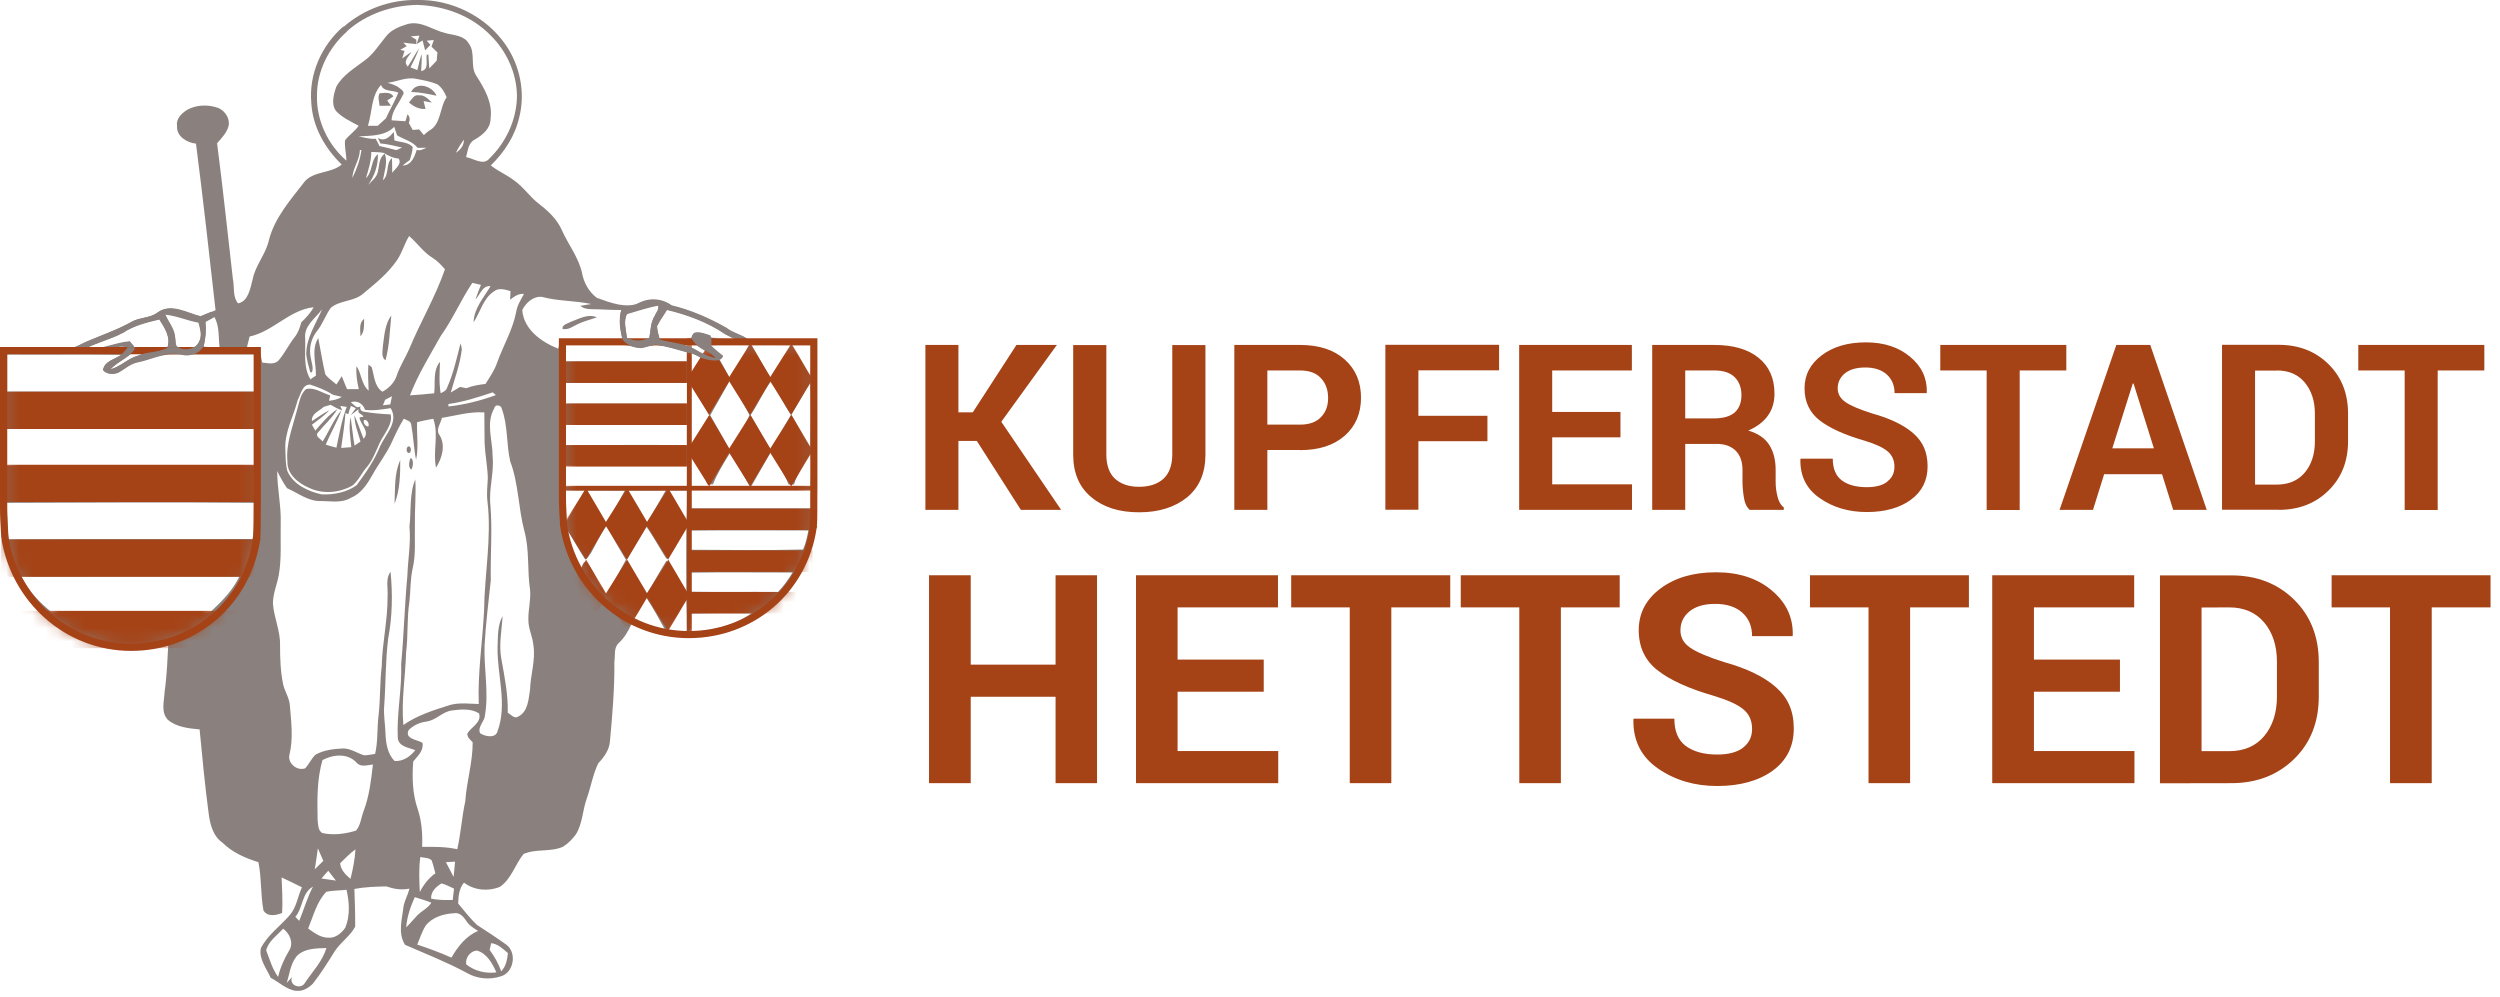
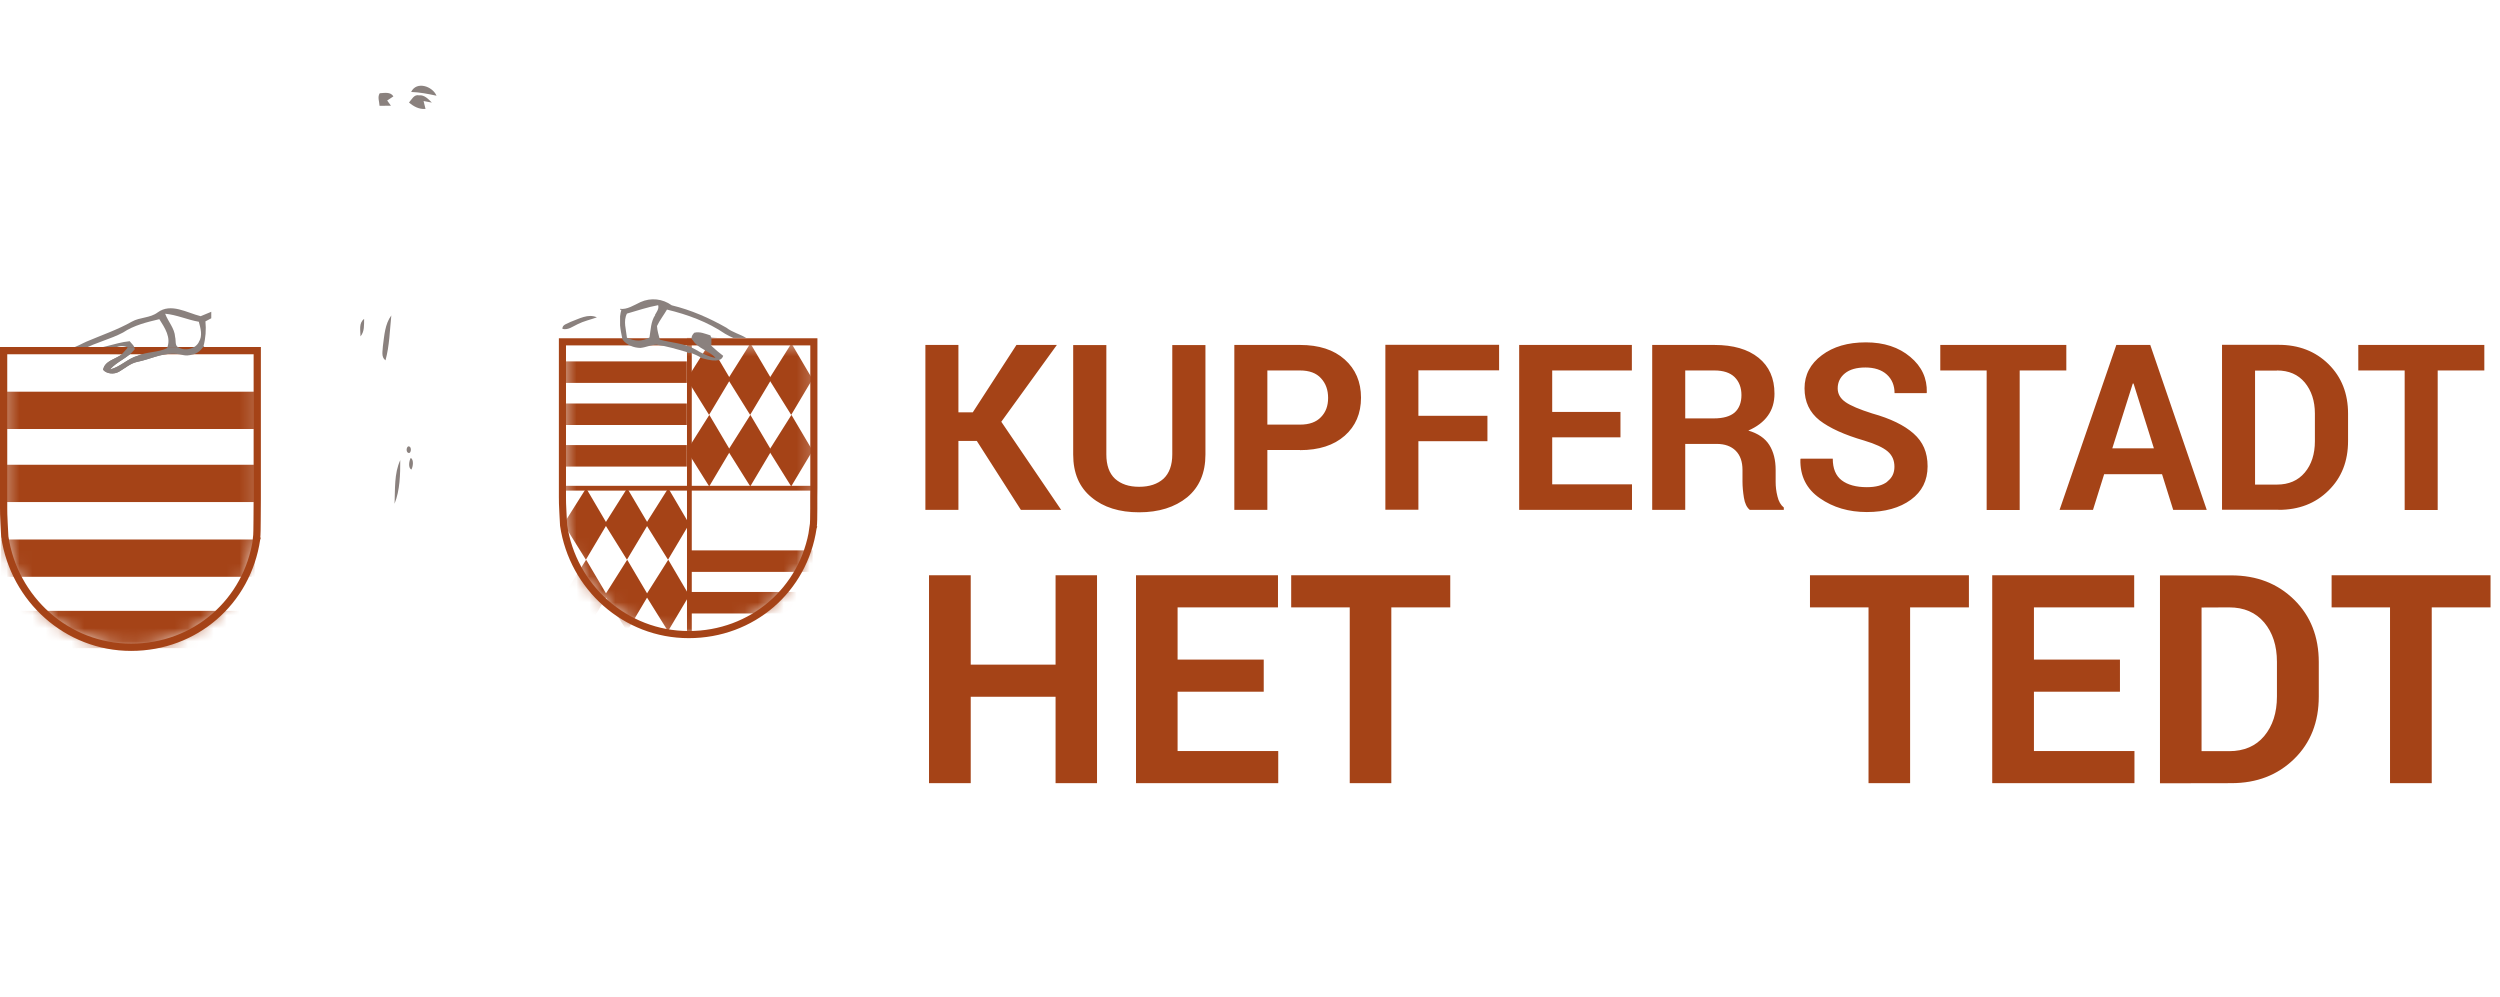
<svg xmlns="http://www.w3.org/2000/svg" width="193" height="77" viewBox="0 0 193 77" fill="none">
  <g clip-path="url(#clip0_257_1714)">
-     <path d="M26.53 2.07C28.08 0.71 30.14 -0.04 32.2 2.27473e-05C34.85 -0.06 37.51 1.25 39.03 3.45C40.14 5.05 40.57 7.14 40.09 9.04C39.77 10.48 38.94 11.75 37.89 12.77C38.45 13.22 39.12 13.49 39.68 13.92C40.41 14.43 40.91 15.21 41.62 15.75C42.33 16.29 43.02 16.94 43.38 17.78C43.88 18.89 44.66 19.86 44.93 21.06C45.06 21.81 45.46 22.53 46.07 22.99C47.13 23.37 48.34 23.86 49.45 23.36C50.25 23.01 51.15 23.11 51.86 23.61C53.34 23.97 54.75 24.59 56.08 25.34C56.59 25.75 57.28 25.84 57.79 26.24C59.51 26.28 61.24 26.24 62.96 26.26C62.98 28.72 62.94 31.18 62.92 33.64C62.89 34.6 63.07 35.55 63 36.51C63.02 38.43 63.09 40.39 62.52 42.24C61.88 44.38 60.36 46.16 58.58 47.45C56.22 49.12 53.06 49.65 50.3 48.77C49.76 48.61 49.25 48.41 48.74 48.2C48.5 48.72 48.21 49.23 47.79 49.62C47.36 49.98 47.51 50.6 47.43 51.09C47.45 53.13 47.28 55.16 47.09 57.2C47.05 57.88 46.64 58.45 46.19 58.92C45.77 59.78 45.62 60.74 45.3 61.64C44.97 62.55 44.98 63.57 44.46 64.41C44.19 64.78 43.85 65.13 43.46 65.37C42.5 65.8 41.38 65.5 40.42 65.93C39.76 66.74 39.49 67.84 38.6 68.46C37.69 68.84 36.61 68.74 35.82 68.14C35.44 68.58 35.39 69.19 35.37 69.75C35.84 70.32 36.29 70.9 36.83 71.41C37.59 71.9 38.35 72.4 39.09 72.93C39.93 73.55 39.67 75.11 38.64 75.38C37.79 75.66 36.8 75.56 36.02 75.1C34.49 74.27 32.86 73.64 31.27 72.94C30.68 72.01 31.06 70.92 31.16 69.92C31.26 69.47 31.5 69.06 31.61 68.6C31 68.73 30.4 68.63 29.82 68.43C29 68.45 28.17 68.47 27.36 68.63C27.39 69.6 27.43 70.57 27.42 71.54C27.03 72.28 26.29 72.74 25.84 73.44C25.31 74.29 24.78 75.14 24.16 75.93C23.83 76.28 23.36 76.54 22.87 76.5C22.11 76.4 21.55 75.82 20.9 75.49C20.58 74.76 19.96 74.03 20.14 73.2C20.65 72.19 21.61 71.52 22.34 70.68C22.89 70.07 22.98 69.22 23.31 68.5C22.79 68.24 22.27 67.98 21.74 67.74C21.78 68.65 21.83 69.57 21.78 70.48C21.31 70.67 20.65 70.8 20.34 70.29C20.11 69.06 20.2 67.79 19.95 66.56C18.94 66.25 17.94 65.81 17.17 65.05C16.42 64.53 16.21 63.59 16.1 62.74C15.82 60.6 15.61 58.46 15.41 56.31C14.56 56.23 13.63 56.14 12.95 55.56C12.4 54.97 12.68 54.1 12.71 53.38C12.89 52.12 12.93 50.86 13 49.59C11.53 49.95 9.98 50.17 8.49 49.83C5.84 49.37 3.35 47.86 1.87 45.6C0.74 43.87 1.19209e-06 41.82 0.07 39.74C0.1 35.51 0.02 31.28 0.11 27.05C1.82 26.86 3.55 27.06 5.27 26.94C5.78 26.89 6.2 26.58 6.66 26.39C7.83 25.88 9.04 25.48 10.16 24.85C10.78 24.5 11.57 24.58 12.15 24.14C13.18 23.39 14.4 24.18 15.47 24.43C15.86 24.26 16.25 24.11 16.64 23.95C16.16 19.66 15.68 15.37 15.13 11.09C14.44 11.02 13.6 10.52 13.67 9.73C13.57 9.18 14.01 8.76 14.43 8.49C15.17 8.07 16.1 8.05 16.89 8.35C17.4 8.59 17.78 9.18 17.64 9.75C17.5 10.27 17.1 10.66 16.76 11.06C17.21 14.55 17.58 18.06 17.98 21.55C18.11 22.16 17.95 22.93 18.38 23.42C19.18 23.26 19.32 22.25 19.5 21.58C19.71 20.48 20.52 19.63 20.76 18.54C21.21 16.77 22.46 15.4 23.54 13.99C24.29 13.18 25.56 13.4 26.38 12.7C25.07 11.44 24.12 9.75 24.03 7.91C23.84 5.7 24.84 3.48 26.51 2.04M26.79 2.43C25.38 3.68 24.45 5.51 24.47 7.41C24.43 9.31 25.32 11.17 26.74 12.4C26.74 11.88 26.58 11.36 26.64 10.83C26.94 10.42 27.4 10.14 27.69 9.71C27.08 9.38 26.44 9.09 25.95 8.58C25.54 8.04 25.76 7.31 25.95 6.72C26.44 5.79 27.39 5.26 28.19 4.64C28.85 4.15 29.28 3.44 29.8 2.81C30.21 2.28 30.87 2.04 31.48 1.85C32.52 1.59 33.41 2.32 34.37 2.55C35 2.73 35.82 2.71 36.19 3.36C36.74 4.09 36.27 5.1 36.77 5.85C37.41 6.84 38.05 7.95 37.87 9.18C37.87 9.93 37.24 10.44 36.64 10.78C36.14 11.04 36.12 11.65 35.98 12.13C36.55 12.22 37.3 12.81 37.77 12.25C39.08 10.98 39.9 9.21 39.91 7.38C39.88 5.65 39.12 3.96 37.89 2.75C36.42 1.22 34.3 0.44 32.2 0.38C30.24 0.41 28.26 1.09 26.79 2.41M31.71 2.81C31.85 2.9 31.99 2.98 32.14 3.06V3.4C31.8 3.37 31.47 3.34 31.13 3.29L31.4 3.56C31.28 3.63 31.02 3.78 30.9 3.85L31.23 3.93C31.19 4.07 31.09 4.36 31.05 4.51C31.28 4.34 31.52 4.17 31.76 4.01C31.57 4.37 31.08 4.72 31.48 5.14C31.79 4.68 32.04 4.18 32.36 3.72C32.18 4.23 31.93 4.72 31.69 5.2C31.87 5.27 32.05 5.34 32.22 5.41C32.32 4.99 32.41 4.57 32.55 4.17C32.57 4.61 32.54 5.04 32.51 5.48C33.14 5.4 32.87 4.66 32.94 4.23L33.07 4.21C33.09 4.57 33.11 4.92 33.14 5.28C33.33 5.08 33.52 4.88 33.71 4.69C33.73 4.48 33.75 4.26 33.77 4.05C33.62 3.9 33.46 3.75 33.31 3.6C33.37 3.43 33.43 3.26 33.49 3.09C33.35 3.1 33.08 3.13 32.94 3.14L33.23 3.46L32.82 3.89C32.75 3.63 32.69 3.38 32.62 3.12C32.47 3.22 32.31 3.31 32.16 3.41C32.23 3.19 32.3 2.97 32.38 2.75C32.16 2.77 31.93 2.79 31.7 2.81M29.9 6.39C30.22 6.48 30.56 6.57 30.83 6.79C30.99 6.91 31.3 7.12 31.09 7.35C30.8 8 30.25 8.55 30.23 9.29C30.59 9.32 30.94 9.34 31.3 9.36C31.34 9.22 31.42 8.95 31.46 8.82C31.64 9.01 31.67 9.24 31.56 9.49C31.66 9.67 31.76 9.85 31.86 10.03C31.98 10.03 32.24 10 32.36 9.99C32.48 10.13 32.6 10.28 32.72 10.43C32.84 10.31 32.97 10.2 33.11 10.1C34.08 9.6 33.91 8.32 34.48 7.51C34.33 7.13 34.11 6.76 33.78 6.52C33.27 6.29 32.7 6.2 32.15 6.09C31.38 5.92 30.64 6.31 29.88 6.4M28.41 9.71C28.66 9.71 28.91 9.71 29.16 9.71C29.36 9.52 29.58 9.33 29.79 9.14C30.09 8.47 30.48 7.84 30.75 7.15C30.31 6.94 29.59 7.11 29.42 6.55C28.64 7.41 28.74 8.64 28.41 9.7M27.66 10.52C28.1 10.62 28.55 10.75 29 10.71C29.11 10.89 29.2 11.08 29.29 11.27C29.73 11.37 30.17 11.47 30.6 11.59C30.75 11.52 30.9 11.46 31.04 11.39C30.48 11.28 29.94 11.11 29.37 11.08L29.17 10.65C29.73 10.96 30.07 10.56 30.4 10.19C30.41 10.35 30.43 10.68 30.45 10.84C30.92 10.99 31.5 10.96 31.86 11.34C31.85 11.69 31.74 12.02 31.64 12.35C31.45 12.49 31.26 12.63 31.08 12.78C31.76 12.77 32 12.11 32.17 11.57C32.45 11.66 32.68 11.51 32.92 11.41C32.69 11.41 32.47 11.41 32.24 11.41C31.84 10.9 31.18 10.77 30.66 10.45C30.58 10.23 30.5 10.01 30.44 9.79C29.7 10.53 28.61 10.47 27.65 10.53M35.2 11.79C35.55 11.56 35.83 11.23 35.81 10.78C35.58 11.1 35.37 11.43 35.2 11.79ZM27.78 11.56C27.78 12.34 27.23 12.97 27.2 13.74C27.54 13.06 27.81 12.33 27.9 11.58H27.78V11.56ZM28.66 11.73C28.67 12.43 28.44 13.09 28.25 13.76C28.79 13.25 28.6 12.37 29.17 11.9C29.21 12.75 28.91 13.57 28.43 14.26C28.72 13.96 29.09 13.68 29.18 13.24C29.29 12.76 29.24 12.18 29.71 11.87C29.95 12.56 29.67 13.24 29.56 13.92C30.08 13.47 29.75 12.65 30.26 12.2C30.28 12.58 30.27 12.96 30.28 13.34C30.5 13.03 31.06 12.65 30.77 12.24C30.34 12.21 29.97 12.01 29.61 11.8C29.29 11.74 28.97 11.75 28.66 11.73ZM31.58 18.23C31.22 18.81 31.05 19.5 30.66 20.07C29.97 21.09 29 21.87 28.06 22.65C27.35 23.29 26.28 23.16 25.55 23.75C25.13 24.31 24.92 25.01 24.47 25.56C24 26.15 23.83 26.93 24 27.66C24.05 28.01 24.22 28.39 24.08 28.75L23.95 28.73C23.82 28.28 23.7 27.82 23.64 27.35C23.64 26.07 24.39 25 24.87 23.87C24.36 24.57 23.44 25.16 23.56 26.13C23.6 27.19 23.39 28.34 23.97 29.29L24.11 29.18L24.39 29C24.41 28.04 24.01 26.97 24.57 26.1C24.75 27.03 24.9 27.97 25.11 28.89C25.34 29.21 25.68 29.42 25.97 29.68C26.11 29.47 26.25 29.26 26.38 29.04C26.52 29.37 26.65 29.71 26.79 30.04C27.09 30.04 27.39 30.04 27.7 30.04C27.56 29.46 27.47 28.86 27.52 28.26C27.92 28.85 27.89 29.67 28.46 30.16C28.43 29.49 28.39 28.81 28.44 28.14L28.69 28.34C28.9 28.99 28.88 29.81 29.52 30.24C30.03 29.97 30.47 29.52 30.64 28.96C30.88 28.26 31.28 27.64 31.58 26.97C32.44 24.88 33.61 22.93 34.35 20.79C34.06 20.45 33.76 20.13 33.37 19.89C32.67 19.46 32.21 18.75 31.58 18.22M36.46 21.84C35.58 23.16 34.96 24.63 34.03 25.93C33.19 27.43 32.27 28.91 31.65 30.52C32.27 30.48 32.9 30.43 33.52 30.36C33.62 29.55 33.4 28.6 33.97 27.93C33.94 28.74 33.88 29.56 34.02 30.36C34.23 30.25 34.47 30.15 34.53 29.89C35.01 28.81 35.26 27.65 35.55 26.51C35.59 26.67 35.66 26.83 35.65 27C35.51 28.13 35.11 29.2 34.8 30.3C35.04 30.16 35.28 30.02 35.52 29.87C35.68 29.9 35.84 29.94 36 29.97C36.47 29.78 36.97 29.7 37.48 29.64C37.82 29.1 38.19 28.57 38.39 27.96C38.86 26.66 39.59 25.45 39.85 24.07C39.93 23.57 40.21 23.14 40.45 22.69C40.03 22.65 39.69 22.89 39.38 23.14C39.38 22.97 39.41 22.64 39.41 22.47C38.99 22.36 38.51 22.19 38.14 22.49C37.29 23.04 37.09 24.09 36.56 24.88C36.59 23.79 37.35 22.98 37.87 22.09C37.23 22.03 37.08 22.74 36.71 23.11C36.83 22.73 36.98 22.36 37.13 21.99C36.91 21.94 36.7 21.89 36.48 21.84M40.32 23.95C40.44 25.45 41.81 26.41 43.1 26.92C43.14 26.7 43.19 26.48 43.23 26.26C44.83 26.23 46.44 26.2 48.04 26.16C47.87 25.43 47.73 24.67 47.97 23.93C47.38 23.94 46.79 23.9 46.2 23.88C45.73 23.85 45.19 23.95 44.8 23.61C45.08 23.56 45.36 23.52 45.64 23.47C44.38 23.2 43.09 23.26 41.84 22.92C41.17 22.85 40.6 23.37 40.32 23.93M48.41 24.25C48.1 24.83 48.34 25.5 48.4 26.11C48.96 26.4 49.58 26.42 50.13 26.09C50.22 25.5 50.23 24.87 50.57 24.36C50.7 24.12 50.9 23.89 50.82 23.6C50 23.74 49.21 24.02 48.41 24.25ZM19.27 25.98C19.2 26.25 19.14 26.51 19.07 26.78C19.39 26.83 19.7 26.87 20.02 26.92C20.1 27.27 20.17 27.63 20.24 27.99C20.67 28.02 21.19 28.19 21.52 27.81C21.99 27.25 22.31 26.58 22.76 26.01C23.02 25.68 23.15 25.28 23.26 24.88C23.62 24.54 23.97 24.17 24.21 23.72C22.34 23.92 21.09 25.59 19.27 25.98ZM51.49 23.93C51.24 24.36 50.93 24.75 50.72 25.2C50.73 25.56 50.85 25.9 50.93 26.25C51.85 26.5 52.84 26.51 53.68 27.01C54.16 27.3 54.67 27.56 55.23 27.66C54.74 27.1 53.91 26.97 53.49 26.32C53.28 26.13 53.43 25.89 53.58 25.72C54.01 25.6 54.43 25.8 54.83 25.92C54.59 26.04 54.33 26.15 54.08 26.27C54.37 26.23 54.66 26.22 54.93 26.09C55.53 26.17 56.13 26.16 56.74 26.19C56.49 26.06 56.22 25.94 55.97 25.8C54.62 24.88 53.06 24.31 51.48 23.93M12.73 24.28C12.95 24.9 13.47 25.4 13.5 26.08C13.58 26.35 13.46 26.78 13.8 26.89C14.31 27.16 15.05 27 15.33 26.47C15.63 25.99 15.45 25.41 15.32 24.91C14.45 24.76 13.62 24.37 12.73 24.29M15.86 24.86C15.93 25.5 15.88 26.15 15.71 26.77C16.12 26.79 16.53 26.81 16.95 26.82C16.86 26.04 16.95 25.2 16.56 24.48C16.33 24.61 16.1 24.73 15.86 24.86ZM9.49 25.7C8.52 26.22 7.42 26.47 6.44 26.99C7.67 27.08 8.8 26.5 10.01 26.38C10.16 26.57 10.4 26.73 10.4 27.01C9.88 27.67 9.04 27.94 8.49 28.56C9.29 28.38 9.86 27.71 10.65 27.5C11.36 27.19 12.19 27.26 12.89 26.92C13.24 26.09 12.72 25.34 12.3 24.67C11.33 24.9 10.34 25.14 9.5 25.7M43.51 26.62V27.9H53.01C53.01 27.66 53.01 27.43 53.02 27.2C52.25 26.98 51.49 26.75 50.7 26.63C50.27 26.63 49.87 26.84 49.44 26.88C48.95 26.82 48.49 26.62 48 26.62C46.5 26.62 45.01 26.62 43.51 26.62ZM54.84 26.66C55.15 26.96 56.07 28.69 56.36 29.22C56.89 28.38 57.37 27.5 57.83 26.62C56.83 26.62 55.83 26.59 54.83 26.66M58.01 26.63C58.54 27.5 58.98 28.41 59.57 29.24C60.05 28.37 60.55 27.51 61.04 26.64C60.03 26.64 59.02 26.64 58.02 26.63M61.12 26.64C61.6 27.43 62.03 28.26 62.56 29.02C62.6 28.23 62.59 27.43 62.59 26.64C62.1 26.64 61.61 26.64 61.13 26.64M8.93 26.87C9.04 27.12 9.73 27.1 9.85 26.87C9.58 26.72 9.2 26.73 8.93 26.87ZM0.55 27.36C0.55 28.32 0.55 29.27 0.55 30.23C6.93 30.23 13.31 30.23 19.69 30.23C19.69 29.27 19.69 28.32 19.69 27.36C17.58 27.36 15.47 27.36 13.36 27.36C12.41 27.34 11.55 27.8 10.63 27.98C10.08 28.09 9.66 28.47 9.19 28.75C8.81 28.95 8.26 28.92 7.97 28.6C8.09 27.89 8.95 27.78 9.44 27.39C6.48 27.35 3.52 27.39 0.56 27.37M53.29 27.24C53.29 27.83 53.32 28.42 53.37 29C53.66 28.57 53.93 28.12 54.18 27.67C53.9 27.49 53.6 27.36 53.29 27.24ZM43.52 29.56C43.51 30.09 43.51 30.63 43.51 31.16H53.03C53.03 30.62 53.03 30.09 53.03 29.56C49.86 29.57 46.7 29.57 43.53 29.56M56.33 29.4C55.84 30.29 55.33 31.17 54.83 32.06C55.35 32.96 55.87 33.86 56.37 34.77C56.91 33.89 57.46 33 57.86 32.05C57.41 31.14 56.87 30.27 56.34 29.41M59.5 29.47C58.9 30.28 58.51 31.22 57.94 32.05C58.46 32.95 58.96 33.86 59.52 34.74C60.04 33.84 60.55 32.93 61.06 32.02C60.48 31.21 60.13 30.24 59.5 29.46M22.99 30.86C22.67 32.14 21.95 33.35 22.03 34.71C22.05 35.26 22.04 35.82 22.18 36.35C22.63 37.41 23.79 37.94 24.85 38.17C25.77 38.2 26.79 38.01 27.54 37.45C28.24 36.5 28.92 35.52 29.36 34.42C29.78 33.52 30.8 32.55 30.16 31.51C29.5 31.6 28.85 31.73 28.18 31.64C28.02 31.15 27.57 30.88 27.07 31.06C27.3 31.17 27.52 31.62 27.82 31.36C27.78 31.6 27.86 31.74 28.07 31.78C28.76 31.9 29.46 31.96 30.16 31.99C30.3 32.57 29.93 33.12 29.65 33.59C29.12 34.37 28.94 35.34 28.32 36.06C27.92 36.51 27.68 37.11 27.2 37.49C26.19 38.05 24.91 38.17 23.86 37.66C23.03 37.31 22.15 36.61 22.19 35.62C22.06 34.28 22.58 33.01 22.91 31.73C23.09 31.15 23.15 30.47 23.62 30.04C24.29 29.87 24.88 30.35 25.49 30.52L25.4 30.94C25.75 30.9 26.09 30.83 26.39 30.64C26.16 30.58 25.92 30.52 25.69 30.47C25.15 30.12 24.54 29.89 23.94 29.69C23.35 29.67 23.22 30.43 23 30.85M61.08 32.03C61.57 32.86 61.98 33.75 62.56 34.52C62.59 32.87 62.6 31.22 62.56 29.57C62.03 30.36 61.58 31.21 61.08 32.02M53.37 29.62C53.29 31.27 53.31 32.93 53.27 34.59C53.83 33.78 54.3 32.91 54.77 32.05C54.3 31.24 53.89 30.4 53.37 29.62ZM34.62 31.19V31.38C35.88 31.24 37.11 30.93 38.28 30.5L38.04 30.29C36.92 30.66 35.79 31.03 34.62 31.19ZM29.73 30.87C29.67 31.01 29.61 31.15 29.56 31.29C29.75 31.27 29.94 31.25 30.13 31.22C30.18 31.01 30.22 30.8 30.26 30.59C30.09 30.68 29.91 30.77 29.74 30.86M24.98 31.42C24.63 31.75 24.03 31.92 24.08 32.51C24.52 32.23 24.95 31.91 25.42 31.67C25.03 32.11 24.54 32.43 24.08 32.79C24.17 32.94 24.26 33.09 24.34 33.24C24.87 32.64 25.38 32.02 26.05 31.58C25.65 32.26 25.05 32.78 24.55 33.39C24.28 33.68 24.76 33.88 24.91 34.08C25.41 33.29 25.75 32.4 26.36 31.67C26.03 32.59 25.52 33.42 25.15 34.33C25.42 34.41 25.69 34.49 25.97 34.56C26.2 33.51 26.37 32.43 26.77 31.41L26.27 31.34L26.42 31.68C26.1 31.58 25.81 31.42 25.52 31.25C25.33 31.3 25.15 31.36 24.96 31.42M38.17 31.5C37.48 32.65 38.04 34 38.03 35.24C38.16 36.5 37.72 37.74 37.86 39.01C38.02 40.94 37.85 42.87 37.89 44.79C37.72 46.46 37.5 48.12 37.41 49.8C37.34 51.61 37.75 53.42 37.44 55.22C37.41 55.71 36.85 56.1 37.06 56.6C37.44 56.86 38.26 57.03 38.41 56.45C39.18 54.36 38.38 52.13 38.41 49.98C38.45 49.17 38.39 48.3 38.8 47.56C38.74 48.65 38.5 49.75 38.7 50.85C38.95 52.23 39.23 53.61 39.2 55.02C39.45 55.16 39.71 55.53 40.02 55.31C40.77 54.94 40.8 53.97 40.92 53.24C40.95 52.09 41.36 50.97 41.18 49.82C41.12 49.15 40.78 48.52 40.79 47.84C40.77 47.06 41 46.29 40.92 45.52C40.69 44.02 40.89 42.47 40.48 40.99C40.01 39.22 40.04 37.34 39.39 35.62C39.08 34.28 39.22 32.86 38.74 31.56C38.7 31.26 38.22 31.18 38.16 31.51M26.88 31.98L26.67 31.88C26.61 32.78 26.46 33.68 26.34 34.58C26.54 34.57 26.93 34.54 27.12 34.52C27.05 33.75 26.9 32.97 27.07 32.21C27.18 32.94 27.24 33.68 27.37 34.4C27.52 34.3 27.67 34.19 27.83 34.09C27.65 33.42 27.37 32.77 27.36 32.07C27.63 32.66 27.82 33.27 28.07 33.87C28.59 33.31 27.83 32.8 27.75 32.24L27.85 32.2C28.33 32.2 27.79 31.96 27.67 31.83V31.6C27.47 31.75 27.28 31.91 27.08 32.05C27.18 31.91 27.37 31.64 27.47 31.51L27.09 31.34C27.01 31.55 26.94 31.77 26.88 31.99M34.12 32.23C34.05 32.66 33.63 33.12 33.9 33.54C34.43 34.32 34.14 35.37 33.66 36.1C33.4 34.85 33.89 33.55 33.45 32.33C33.03 32.4 32.61 32.49 32.2 32.59C32.16 33.56 32.33 34.54 32.12 35.5C31.94 34.59 31.91 33.66 31.74 32.75C31.7 32.48 31.37 32.45 31.18 32.32C30.83 32.88 30.55 33.47 30.28 34.07C29.85 35.03 29.19 35.85 28.69 36.77C28.3 37.46 27.82 38.14 27.07 38.44C26.39 38.85 25.58 38.69 24.83 38.68C23.83 38.74 23.03 38.07 22.16 37.69C21.87 37.27 21.62 36.82 21.4 36.36C21.4 37.73 21.72 39.08 21.67 40.46C21.64 41.78 21.75 43.1 21.52 44.4C21.39 45.13 21.07 45.83 21.07 46.58C21.14 47.67 21.65 48.7 21.62 49.81C21.62 50.84 21.65 51.87 21.87 52.88C22.01 53.43 22.35 53.91 22.38 54.48C22.48 55.73 22.65 57.01 22.35 58.24C22.17 58.91 22.93 59.55 23.57 59.31C23.86 58.98 24.04 58.56 24.36 58.26C24.99 57.9 25.75 57.82 26.46 57.78C27.06 57.77 27.56 58.14 28.11 58.31C28.4 58.31 28.68 58.24 28.96 58.2C29.19 57.21 29.1 56.18 29.23 55.18C29.37 53.93 29.32 52.67 29.47 51.42C29.51 49.61 29.94 47.84 29.92 46.03C29.97 45.4 29.74 44.69 30.15 44.14C30.32 45.85 30.29 47.59 29.97 49.28C29.75 51.01 29.79 52.75 29.66 54.49C29.6 55.2 29.74 55.91 29.76 56.62C29.79 57.37 29.91 58.19 30.46 58.75C31.12 58.79 31.67 58.41 32.06 57.91C31.57 57.72 30.8 57.65 30.71 57C30.61 55.09 31.04 53.19 30.97 51.27C31.18 48.99 31.24 46.7 31.45 44.43C31.49 43.17 31.73 41.92 31.61 40.66C31.75 39.45 31.59 38.15 32.06 37.01C32.13 38.17 32.01 39.33 32.03 40.5C32 41.64 32.12 42.8 31.85 43.92C31.67 44.74 31.7 45.59 31.61 46.43C31.4 47.73 31.52 49.05 31.35 50.36C31.3 52.23 30.97 54.1 31.14 55.97C32.24 55.2 33.52 54.81 34.79 54.41C35.5 54.23 36.24 54.33 36.96 54.35C36.87 51.94 37.25 49.55 37.37 47.15C37.4 44.33 37.97 41.51 37.63 38.7C37.56 38.1 37.63 37.49 37.66 36.89C37.63 35.98 37.45 35.09 37.41 34.19C37.39 33.4 37.41 32.62 37.39 31.84C36.29 31.76 35.21 32.08 34.13 32.26M28.12 32.42C27.97 32.58 28.23 32.97 28.44 32.92C28.53 32.72 28.36 32.38 28.12 32.42ZM43.52 32.79C43.51 33.31 43.51 33.84 43.52 34.37C46.69 34.37 49.85 34.32 53.02 34.37C53.02 33.84 53.02 33.32 53.02 32.79C49.86 32.8 46.69 32.8 43.52 32.79ZM0.46 33.13C0.46 34.07 0.46 35.01 0.46 35.95C6.87 35.95 13.27 35.95 19.68 35.95C19.68 35.01 19.69 34.07 19.68 33.12C13.27 33.12 6.87 33.12 0.46 33.12M59.52 34.88C59 35.77 58.5 36.67 57.98 37.57C59.51 37.57 61.05 37.57 62.58 37.57C62.6 36.72 62.65 35.87 62.58 35.02C62.07 35.76 61.56 36.53 61.3 37.4C61.16 37.4 61.02 37.4 60.88 37.4C60.52 36.52 59.98 35.72 59.52 34.89M53.27 35.02C53.27 35.87 53.27 36.72 53.27 37.57C54.81 37.56 56.35 37.57 57.89 37.57C57.4 36.67 56.91 35.78 56.41 34.88C55.9 35.69 55.4 36.5 55.04 37.39C54.9 37.39 54.75 37.39 54.61 37.39C54.29 36.54 53.79 35.76 53.27 35.02ZM43.51 35.95C43.51 36.49 43.51 37.03 43.51 37.58C46.68 37.58 49.85 37.58 53.02 37.58V35.95H43.5M53.27 37.78C53.27 38.27 53.27 38.76 53.27 39.25C56.41 39.25 59.54 39.25 62.68 39.25C62.68 38.76 62.68 38.28 62.68 37.79C59.55 37.77 56.41 37.79 53.27 37.79M43.52 37.87C43.52 38.73 43.5 39.59 43.61 40.44C44.16 39.6 44.64 38.73 45.13 37.86C44.59 37.86 44.06 37.86 43.52 37.86M45.28 37.87C45.77 38.74 46.29 39.6 46.79 40.47C47.27 39.61 47.76 38.75 48.23 37.88C47.25 37.87 46.26 37.88 45.28 37.88M48.44 37.88C48.9 38.76 49.38 39.63 49.89 40.48C50.39 39.61 50.89 38.74 51.39 37.87C50.4 37.87 49.42 37.87 48.43 37.88M52.98 40.35C53.02 39.52 53.01 38.7 53.02 37.87C52.54 37.87 52.06 37.87 51.59 37.87C52 38.73 52.5 39.54 52.99 40.36M0.54 38.82C0.54 39.75 0.57 40.69 0.66 41.63C6.94 41.6 13.22 41.63 19.5 41.61C19.66 40.69 19.62 39.75 19.66 38.82C13.28 38.76 6.91 38.8 0.53 38.82M45.59 42.73C45.47 42.89 45.39 43.12 45.17 43.17C44.64 42.4 44.23 41.55 43.69 40.78C43.86 41.88 44.29 42.92 44.85 43.88C44.99 43.72 44.98 43.33 45.27 43.38C45.9 44.12 46.13 45.16 46.8 45.85C47.34 45 47.84 44.11 48.32 43.22C47.8 42.36 47.31 41.48 46.82 40.61C46.33 41.27 46 42.03 45.6 42.74M49.87 40.64C49.36 41.49 48.87 42.37 48.37 43.23C48.85 44.14 49.36 45.03 49.87 45.92C50.43 45.07 50.9 44.15 51.45 43.29C52.05 44.06 52.46 45.03 52.98 45.88C52.96 44.17 52.98 42.45 52.98 40.74C52.42 41.5 52.1 42.49 51.45 43.14C50.91 42.32 50.47 41.43 49.87 40.63M53.27 40.97C53.27 41.46 53.27 41.95 53.27 42.44C56.18 42.45 59.09 42.5 61.99 42.42C62.21 41.96 62.3 41.45 62.41 40.95C59.36 40.95 56.31 40.92 53.26 40.96M53.27 44.21C53.27 44.7 53.27 45.19 53.27 45.68C55.53 45.72 57.8 45.68 60.06 45.7C60.49 45.25 60.86 44.74 61.18 44.2C58.54 44.2 55.91 44.17 53.28 44.21M1.66 44.52C2.19 45.62 3.06 46.53 4.01 47.28C7.84 47.34 11.67 47.28 15.5 47.31C15.8 47.29 16.16 47.36 16.39 47.11C17.2 46.35 17.99 45.53 18.47 44.52C12.87 44.49 7.27 44.51 1.66 44.52ZM49.87 46.12C49.58 46.68 49.27 47.23 48.94 47.77C49.67 48.21 50.49 48.49 51.33 48.6C50.87 47.76 50.41 46.91 49.88 46.12M51.57 48.7C52.05 48.73 52.53 48.78 53.01 48.81C53.01 47.93 53.01 47.06 52.97 46.18C52.45 46.99 51.95 47.81 51.56 48.7M53.27 47.37C53.27 47.85 53.27 48.33 53.27 48.81C54.93 48.71 56.62 48.31 58.01 47.35C56.43 47.32 54.84 47.33 53.26 47.37M32.92 55.71C32.41 55.76 31.92 55.99 31.55 56.36C31.21 57.05 32.21 57.09 32.62 57.35C32.71 57.98 32.25 58.35 31.9 58.79C31.81 60.02 31.84 61.29 32.25 62.47C32.56 63.41 32.63 64.4 32.59 65.38C33.5 65.37 34.41 65.36 35.3 65.56C35.58 64.34 35.65 63.08 35.92 61.86C36.02 60.33 36.5 58.84 36.49 57.3C36.31 57.11 36.06 56.93 36.08 56.63C36.37 56.12 37.21 55.78 36.98 55.07C36.36 54.68 35.56 54.76 34.87 54.85C34.14 54.95 33.65 55.62 32.92 55.7M24.9 58.66C24.46 60.16 24.49 61.74 24.52 63.3C24.56 63.64 24.54 64.11 24.88 64.31C25.74 64.5 26.66 64.38 27.49 64.12C27.85 63.7 27.88 63.09 28.08 62.59C28.51 61.45 28.65 60.23 28.79 59.02C28.36 59.06 27.85 59.26 27.52 58.87C26.85 58.13 25.72 58.24 24.91 58.67M24.31 67.1C24.53 66.89 24.74 66.67 24.96 66.46C24.82 66.14 24.68 65.81 24.54 65.49C24.47 66.03 24.39 66.56 24.3 67.1M26.26 66.63C26.29 67.16 26.68 67.52 27.06 67.85C27.24 67.1 27.4 66.34 27.44 65.57C27.02 65.88 26.64 66.26 26.27 66.63M32.45 66.16C32.32 67.06 32.37 67.97 32.41 68.87C32.69 68.3 33.09 67.79 33.61 67.42C33.52 67.08 33.44 66.74 33.32 66.41C33.08 66.2 32.73 66.23 32.44 66.16M34.43 66.57C34.62 66.95 34.82 67.33 35.02 67.7C35.06 67.31 35.09 66.91 35.13 66.52C34.89 66.53 34.66 66.55 34.42 66.56M24.81 67.82C25.18 67.88 25.55 67.93 25.93 67.98C25.73 67.72 25.54 67.47 25.34 67.22C25.16 67.42 24.98 67.62 24.81 67.83M34.09 68.2C33.66 68.45 33.26 68.83 33.28 69.37C33.83 69.5 34.39 69.48 34.95 69.48C34.98 69.18 35.02 68.89 35.05 68.6C34.73 68.46 34.43 68.29 34.09 68.2ZM22.8 70.78L23.1 71.09C23.46 70.21 23.72 69.3 24.16 68.45C23.28 68.94 23.41 70.07 22.8 70.78ZM25.19 68.85C24.45 69.62 24.19 70.71 23.79 71.68C24.26 72.02 24.76 72.4 25.37 72.39C25.91 72.43 26.37 72.03 26.66 71.61C27.04 70.68 26.97 69.65 26.75 68.69C26.23 68.76 25.7 68.73 25.19 68.85ZM32.02 69.26C31.69 70 31.42 70.77 31.36 71.59C31.66 71.3 31.92 70.97 32.21 70.67C32.56 70.32 33.04 70.11 33.3 69.69C32.88 69.52 32.45 69.39 32.02 69.26ZM32.86 71.46C32.58 71.91 32.42 72.43 32.21 72.92C33.1 73.22 33.99 73.54 34.85 73.93C35.34 73.08 35.98 72.25 36.91 71.87C36.59 71.66 36.24 71.47 36.03 71.14C35.81 70.82 35.53 70.43 35.08 70.5C34.27 70.54 33.38 70.79 32.86 71.46ZM21.86 71.69C21.4 72.21 20.72 72.66 20.55 73.36C20.81 74.06 21.03 74.81 21.47 75.42C21.64 74.68 21.95 74 22.34 73.35C22.68 72.78 22.36 72.05 21.86 71.7M37.92 72.81C37.89 72.94 37.83 73.2 37.8 73.33C38.17 73.84 38.49 74.39 38.69 74.99C39.06 74.61 39.16 74.09 39.21 73.58C38.83 73.25 38.45 72.88 37.92 72.81ZM22.86 73.88C22.42 74.45 22.35 75.2 22.14 75.87L22.55 75.43C22.27 76.1 23.27 76.42 23.55 75.86C24.14 74.99 24.89 74.21 25.2 73.19C24.38 73.21 23.42 73.21 22.85 73.88M35.98 74.44C36.64 74.97 37.48 75.17 38.32 75.07C38.02 74.38 37.59 73.61 36.82 73.38C36.31 73.42 35.91 73.93 35.99 74.44" fill="#8A817E" />
    <path d="M31.74 7.1C32.15 6.24 33.39 6.65 33.7 7.39C33.05 7.25 32.4 7.12 31.74 7.1Z" fill="#8A817E" />
    <path d="M29.31 7.2C29.66 7.18 30.15 7.07 30.37 7.44C30.25 7.52 30 7.68 29.89 7.76L30.18 8.16C29.88 8.16 29.59 8.16 29.3 8.17C29.29 7.85 29.12 7.49 29.32 7.19" fill="#8A817E" />
    <path d="M31.57 7.92C31.79 7.68 31.96 7.27 32.35 7.36C32.77 7.31 33.07 7.66 33.34 7.92C33.13 7.88 32.91 7.84 32.7 7.8C32.74 7.95 32.82 8.26 32.85 8.41C32.35 8.45 31.93 8.22 31.57 7.91" fill="#8A817E" />
    <path d="M44.05 24.85C44.69 24.62 45.4 24.19 46.08 24.5C45.58 24.68 45.06 24.79 44.59 25.03C44.22 25.2 43.86 25.5 43.42 25.39C43.39 25.05 43.82 24.99 44.05 24.85Z" fill="#8A817E" />
    <path d="M29.56 26.71C29.67 25.91 29.71 25.03 30.21 24.35C30.09 25.51 30.07 26.69 29.76 27.82C29.4 27.55 29.55 27.09 29.56 26.71Z" fill="#8A817E" />
    <path d="M27.83 25.97C27.83 25.51 27.68 24.94 28.11 24.62C28.1 25.08 28.15 25.59 27.83 25.97Z" fill="#8A817E" />
    <path d="M31.51 34.46C31.76 34.42 31.78 34.86 31.61 34.97C31.35 35.01 31.33 34.57 31.51 34.46Z" fill="#8A817E" />
    <path d="M31.71 35.35C31.96 35.49 31.89 36.02 31.76 36.25C31.49 36.12 31.58 35.58 31.71 35.35Z" fill="#8A817E" />
    <path d="M30.46 38.889C30.51 37.77 30.42 36.569 30.9 35.52C30.9 36.639 30.88 37.83 30.46 38.889Z" fill="#8A817E" />
    <mask id="mask0_257_1714" style="mask-type:luminance" maskUnits="userSpaceOnUse" x="43" y="26" width="20" height="23">
      <path d="M43.42 26.39V38.43C43.4 38.65 43.51 40.56 43.51 40.56C44.22 45.33 48.27 48.99 53.17 48.99C58.07 48.99 62.07 45.52 62.77 40.75L62.83 40.56L62.78 40.68C62.85 40.22 62.81 38.38 62.83 37.68V26.4H43.42V26.39Z" fill="white" />
    </mask>
    <g mask="url(#mask0_257_1714)">
      <path d="M43.28 37.69H63.02M53.22 26.08V48.98" stroke="#A54317" stroke-width="0.37" stroke-miterlimit="10" />
      <path d="M53.02 27.9H43.51V29.56H53.02V27.9Z" fill="#A54317" />
      <path d="M53.02 31.15H43.51V32.81H53.02V31.15Z" fill="#A54317" />
      <path d="M53.02 34.36H43.51V36.02H53.02V34.36Z" fill="#A54317" />
-       <path d="M62.73 39.26H53.22V40.92H62.73V39.26Z" fill="#A54317" />
      <path d="M62.73 42.49H53.22V44.15H62.73V42.49Z" fill="#A54317" />
      <path d="M62.73 45.7H53.22V47.36H62.73V45.7Z" fill="#A54317" />
      <path d="M61.1 26.51L62.72 29.27L61.08 32.03L59.36 29.27" fill="#A54317" />
      <path d="M57.93 26.51L59.56 29.27L57.91 32.03L56.19 29.27" fill="#A54317" />
      <path d="M54.76 26.51L56.39 29.27L54.74 32.03L53.02 29.27" fill="#A54317" />
      <path d="M61.1 32.03L62.73 34.79L61.08 37.55L59.36 34.79" fill="#A54317" />
      <path d="M57.93 32.03L59.56 34.79L57.92 37.55L56.19 34.79" fill="#A54317" />
      <path d="M54.76 32.03L56.39 34.79L54.75 37.55L53.02 34.79" fill="#A54317" />
      <path d="M51.59 37.69L53.21 40.45L51.57 43.21L49.85 40.45" fill="#A54317" />
      <path d="M48.42 37.69L50.05 40.45L48.4 43.21L46.68 40.45" fill="#A54317" />
      <path d="M45.25 37.69L46.87 40.45L45.23 43.21L43.51 40.45" fill="#A54317" />
      <path d="M51.59 43.21L53.21 45.97L51.57 48.73L49.85 45.97" fill="#A54317" />
      <path d="M48.42 43.21L50.05 45.97L48.41 48.73L46.68 45.97" fill="#A54317" />
      <path d="M45.25 43.21L46.88 45.97L45.23 48.73L43.51 45.97" fill="#A54317" />
    </g>
    <path d="M62.78 40.67C62.85 40.21 62.81 38.37 62.83 37.67V26.39H43.42V38.43C43.4 38.65 43.51 40.56 43.51 40.56C44.22 45.33 48.27 48.99 53.17 48.99C58.07 48.99 62.07 45.52 62.77 40.75L62.83 40.56L62.78 40.67Z" stroke="#A54317" stroke-width="0.55" stroke-miterlimit="10" />
    <path d="M15.35 26.41C15.07 26.95 14.33 27.11 13.82 26.83C13.47 26.73 13.6 26.3 13.52 26.02C13.48 25.34 12.98 24.84 12.75 24.22C13.64 24.3 14.47 24.69 15.35 24.84C15.48 25.34 15.66 25.92 15.35 26.4M12.89 26.88C12.19 27.22 11.37 27.14 10.65 27.46C9.86 27.67 9.29 28.34 8.49 28.52C9.04 27.89 9.89 27.63 10.4 26.97C10.4 26.7 10.16 26.54 10.01 26.34C8.8 26.46 7.68 27.04 6.45 26.95C7.43 26.43 8.52 26.19 9.5 25.67C10.34 25.11 11.34 24.87 12.3 24.64C12.72 25.31 13.24 26.06 12.89 26.89M8.94 26.83C9.21 26.69 9.59 26.68 9.86 26.83C9.74 27.07 9.05 27.08 8.94 26.83ZM15.49 24.41C14.43 24.15 13.2 23.36 12.17 24.12C11.59 24.56 10.8 24.48 10.18 24.83C9.07 25.46 7.85 25.87 6.68 26.37C6.29 26.54 5.93 26.77 5.51 26.87V27.32C6.82 27.32 8.13 27.32 9.43 27.34C8.94 27.73 8.08 27.84 7.96 28.55C8.26 28.88 8.8 28.91 9.18 28.7C9.65 28.43 10.07 28.04 10.62 27.93C11.54 27.75 12.4 27.29 13.35 27.31C14.22 27.31 15.09 27.31 15.95 27.31C15.95 27.31 15.79 26.72 15.71 26.72C15.88 26.09 15.92 25.45 15.86 24.81C16.01 24.73 16.16 24.65 16.31 24.57V24.07C16.04 24.18 15.76 24.29 15.49 24.41Z" fill="#8A817E" />
    <mask id="mask1_257_1714" style="mask-type:luminance" maskUnits="userSpaceOnUse" x="0" y="27" width="20" height="23">
      <path d="M0.28 27.06V39.26C0.26 39.48 0.37 41.42 0.37 41.42C1.09 46.25 5.17 49.96 10.12 49.96C15.07 49.96 19.1 46.44 19.81 41.61L19.87 41.42L19.82 41.53C19.88 41.06 19.85 39.2 19.87 38.49V27.06H0.28Z" fill="white" />
    </mask>
    <g mask="url(#mask1_257_1714)">
      <path d="M19.65 30.239H0.09V33.119H19.65V30.239Z" fill="#A54317" />
      <path d="M19.65 35.879H0.09V38.759H19.65V35.879Z" fill="#A54317" />
      <path d="M19.65 41.649H0.09V44.529H19.65V41.649Z" fill="#A54317" />
      <path d="M19.65 47.159H0.09V50.039H19.65V47.159Z" fill="#A54317" />
    </g>
    <path d="M19.81 41.54C19.87 41.07 19.84 39.21 19.86 38.5V27.07H0.28V39.27C0.26 39.49 0.37 41.43 0.37 41.43C1.09 46.26 5.17 49.97 10.12 49.97C15.07 49.97 19.1 46.45 19.81 41.62L19.87 41.43L19.82 41.54H19.81Z" stroke="#A54317" stroke-width="0.56" stroke-miterlimit="10" />
    <path d="M14.96 26.8C14.62 27 14.17 27.03 13.82 26.84C13.79 26.84 13.78 26.81 13.76 26.8H12.92C12.92 26.8 12.91 26.85 12.89 26.88C12.19 27.22 11.37 27.14 10.65 27.46C9.86 27.67 9.29 28.34 8.49 28.52C9.04 27.89 9.89 27.63 10.4 26.97C10.4 26.91 10.39 26.85 10.36 26.8H9.71C9.71 26.8 9.81 26.8 9.85 26.83C9.78 26.98 9.37 27.34 9.43 27.34C8.94 27.73 8.08 27.84 7.96 28.55C8.26 28.88 8.81 28.91 9.18 28.7C9.65 28.43 10.07 28.04 10.62 27.93C11.54 27.75 12.4 27.29 13.35 27.31C14.22 27.31 14.11 27.58 14.95 27.35C15.43 27.22 15.71 26.75 15.71 26.75" fill="#8A817E" />
    <path d="M50.58 24.32C50.24 24.83 50.24 25.46 50.14 26.05C49.59 26.38 48.96 26.35 48.4 26.07C48.34 25.46 48.1 24.79 48.4 24.21C49.2 23.98 49.99 23.71 50.81 23.56C50.89 23.85 50.69 24.08 50.56 24.32M54.92 26.68C54.92 26.68 54.88 26.65 54.86 26.63H54.92V26.09H55.45C55.28 26.08 55.11 26.08 54.94 26.06C54.94 26.06 54.91 26.09 54.84 25.89C54.44 25.77 54.02 25.57 53.59 25.69C53.44 25.86 53.28 26.1 53.5 26.29C53.92 26.94 54.75 27.07 55.24 27.63C54.68 27.53 54.17 27.27 53.69 26.98C52.85 26.49 51.86 26.47 50.94 26.22C50.85 25.87 50.74 25.53 50.72 25.17C50.93 24.72 51.24 24.33 51.49 23.9C53.07 24.28 54.63 24.85 55.98 25.77C56.18 25.89 56.4 25.99 56.61 26.09H57.61C57.12 25.79 56.54 25.66 56.08 25.3C54.76 24.55 53.35 23.93 51.86 23.57C51.15 23.06 50.25 22.96 49.45 23.32C48.94 23.56 48.4 23.92 47.87 23.84V23.7V23.91C47.87 23.91 47.94 23.91 47.97 23.91C47.92 24.08 47.89 24.25 47.87 24.42V25.12C47.9 25.46 47.97 25.8 48.04 26.14C47.98 26.14 48.43 26.84 49.44 26.86C49.87 26.82 50.27 26.61 50.7 26.61C51.49 26.73 52.26 26.96 53.02 27.18C53.02 27.25 53.29 27.29 53.29 27.22C53.6 27.34 53.9 27.47 54.18 27.65C55.49 28.03 55.74 27.75 55.83 27.47C55.52 27.23 55.21 26.98 54.93 26.71H54.91L54.92 26.68Z" fill="#8A817E" />
    <path d="M78.81 39.36H81.92L77.3 32.56L81.59 26.63H78.47L75.1 31.83H73.99V26.63H71.44V39.36H73.99V34.04H75.41M90.5 26.63V35.07C90.5 35.91 90.27 36.54 89.82 36.96C89.36 37.37 88.74 37.58 87.94 37.58C87.14 37.58 86.54 37.37 86.08 36.96C85.63 36.54 85.41 35.91 85.41 35.08V26.64H82.85V35.09C82.85 36.52 83.32 37.62 84.26 38.39C85.19 39.17 86.42 39.55 87.94 39.55C89.46 39.55 90.7 39.16 91.65 38.39C92.59 37.61 93.06 36.51 93.06 35.09V26.64H90.5V26.63ZM100.36 34.75C101.82 34.75 102.97 34.38 103.81 33.64C104.65 32.9 105.07 31.92 105.07 30.7C105.07 29.48 104.65 28.5 103.81 27.75C102.97 27 101.82 26.63 100.36 26.63H95.29V39.36H97.84V34.74H100.36V34.75ZM97.84 28.6H100.36C101.08 28.6 101.62 28.8 101.98 29.2C102.35 29.6 102.53 30.1 102.53 30.72C102.53 31.34 102.35 31.82 101.98 32.2C101.61 32.59 101.08 32.78 100.36 32.78H97.84V28.6ZM114.83 32.1H109.5V28.59H115.73V26.62H106.95V39.35H109.5V34.06H114.83V32.09V32.1ZM125.1 31.8H119.83V28.6H125.98V26.63H117.28V39.36H125.99V37.39H119.83V33.76H125.1V31.79V31.8ZM132.53 34.27C133.16 34.27 133.65 34.45 134 34.8C134.35 35.15 134.52 35.65 134.52 36.28V37.18C134.52 37.57 134.56 37.99 134.63 38.42C134.7 38.86 134.85 39.17 135.08 39.36H137.71V39.18C137.48 39 137.31 38.71 137.22 38.32C137.12 37.93 137.08 37.56 137.08 37.21V36.28C137.08 35.52 136.92 34.87 136.59 34.35C136.26 33.83 135.72 33.46 134.97 33.24C135.63 32.95 136.14 32.57 136.48 32.09C136.82 31.62 136.99 31.05 136.99 30.39C136.99 29.21 136.58 28.28 135.76 27.62C134.94 26.96 133.81 26.63 132.35 26.63H127.55V39.36H130.1V34.27H132.53ZM130.1 28.6H132.35C133.04 28.6 133.56 28.77 133.91 29.11C134.26 29.46 134.44 29.92 134.44 30.5C134.44 31.08 134.26 31.54 133.91 31.85C133.56 32.15 133.02 32.3 132.31 32.3H130.1V28.59V28.6ZM145.71 37.18C145.34 37.47 144.81 37.61 144.12 37.61C143.29 37.61 142.64 37.43 142.18 37.08C141.72 36.73 141.49 36.17 141.49 35.41H139.01L138.99 35.46C138.96 36.75 139.46 37.75 140.49 38.46C141.52 39.18 142.73 39.53 144.12 39.53C145.51 39.53 146.66 39.21 147.52 38.58C148.38 37.95 148.81 37.09 148.81 36C148.81 34.91 148.45 34.11 147.73 33.47C147.01 32.83 145.94 32.31 144.54 31.92C143.56 31.61 142.87 31.32 142.47 31.04C142.07 30.76 141.87 30.41 141.87 29.98C141.87 29.51 142.06 29.12 142.43 28.82C142.8 28.52 143.33 28.37 144.01 28.37C144.69 28.37 145.27 28.55 145.67 28.92C146.06 29.28 146.26 29.76 146.26 30.35H148.73L148.75 30.3C148.78 29.21 148.36 28.29 147.47 27.55C146.59 26.81 145.45 26.43 144.05 26.43C142.65 26.43 141.53 26.76 140.65 27.42C139.76 28.08 139.31 28.94 139.31 29.98C139.31 31.02 139.7 31.84 140.47 32.45C141.25 33.05 142.39 33.57 143.91 34.01C144.78 34.27 145.38 34.55 145.73 34.85C146.08 35.15 146.25 35.54 146.25 36.03C146.25 36.52 146.07 36.89 145.7 37.17M159.53 26.63H149.79V28.6H153.37V39.37H155.92V28.6H159.52V26.63H159.53ZM167.78 39.36H170.36L166 26.63H163.38L159 39.36H161.58L162.44 36.61H166.91L167.77 39.36H167.78ZM164.66 29.61H164.71L166.28 34.61H163.07L164.65 29.61H164.66ZM175.91 39.36C177.47 39.36 178.75 38.87 179.76 37.87C180.77 36.88 181.27 35.61 181.27 34.04V31.94C181.27 30.38 180.77 29.11 179.76 28.11C178.75 27.12 177.47 26.62 175.91 26.62H171.54V39.35H175.91V39.36ZM175.78 28.6C176.7 28.6 177.41 28.91 177.93 29.53C178.44 30.15 178.71 30.95 178.71 31.93V34.06C178.71 35.05 178.45 35.86 177.93 36.48C177.41 37.1 176.69 37.41 175.78 37.41H174.09V28.61H175.78V28.6ZM191.8 26.63H182.06V28.6H185.64V39.37H188.19V28.6H191.79V26.63H191.8Z" fill="#A54317" />
    <path d="M192.27 44.41H180V46.89H184.51V60.46H187.73V46.89H192.27" fill="#A54317" />
    <path d="M163.66 50.92H157.02V46.89H164.76V44.41H153.8V60.46H164.78V57.98H157.02V53.4H163.66" fill="#A54317" />
    <path d="M152 44.41H139.73V46.89H144.25V60.46H147.46V46.89H152" fill="#A54317" />
-     <path d="M134.58 57.71C134.12 58.07 133.45 58.25 132.57 58.25C131.53 58.25 130.72 58.02 130.13 57.58C129.55 57.14 129.26 56.44 129.26 55.48H126.13L126.1 55.54C126.06 57.16 126.7 58.43 128 59.33C129.3 60.23 130.82 60.68 132.57 60.68C134.32 60.68 135.78 60.28 136.86 59.49C137.94 58.7 138.48 57.61 138.48 56.24C138.48 54.87 138.02 53.86 137.11 53.06C136.2 52.25 134.86 51.6 133.09 51.11C131.86 50.72 130.99 50.35 130.48 50C129.97 49.65 129.73 49.21 129.73 48.66C129.73 48.07 129.96 47.58 130.44 47.19C130.91 46.81 131.57 46.62 132.43 46.62C133.29 46.62 134.02 46.85 134.52 47.31C135.02 47.77 135.26 48.37 135.26 49.11H138.38L138.4 49.05C138.44 47.68 137.9 46.52 136.79 45.59C135.68 44.65 134.24 44.18 132.48 44.18C130.72 44.18 129.31 44.6 128.19 45.43C127.07 46.27 126.51 47.34 126.51 48.65C126.51 49.96 127 51 127.98 51.76C128.96 52.52 130.4 53.17 132.31 53.72C133.4 54.05 134.17 54.4 134.61 54.78C135.05 55.15 135.26 55.65 135.26 56.27C135.26 56.89 135.03 57.35 134.57 57.71" fill="#A54317" />
-     <path d="M125.04 44.41H112.77V46.89H117.29V60.46H120.5V46.89H125.04" fill="#A54317" />
    <path d="M111.96 44.41H99.68V46.89H104.2V60.46H107.41V46.89H111.96" fill="#A54317" />
    <path d="M97.56 50.92H90.91V46.89H98.66V44.41H87.7V60.46H98.68V57.98H90.91V53.4H97.56" fill="#A54317" />
    <path d="M84.69 44.41H81.49V51.31H74.94V44.41H71.72V60.46H74.94V53.79H81.49V60.46H84.69" fill="#A54317" />
    <path fill-rule="evenodd" clip-rule="evenodd" d="M177.11 58.59C175.83 59.84 174.22 60.46 172.26 60.46L166.75 60.47V44.42H172.26C174.22 44.42 175.84 45.05 177.11 46.3C178.38 47.55 179.01 49.16 179.01 51.12V53.77C179.01 55.74 178.38 57.35 177.11 58.59ZM174.8 48.06C174.14 47.28 173.24 46.89 172.09 46.89L169.96 46.9V57.99H172.09C173.24 57.99 174.15 57.6 174.8 56.82C175.45 56.04 175.78 55.02 175.78 53.77V51.09C175.78 49.85 175.45 48.84 174.8 48.06Z" fill="#A54317" />
  </g>
  <defs>
    <clipPath id="clip0_257_1714">
      <rect width="192.87" height="76.49" fill="white" />
    </clipPath>
  </defs>
</svg>